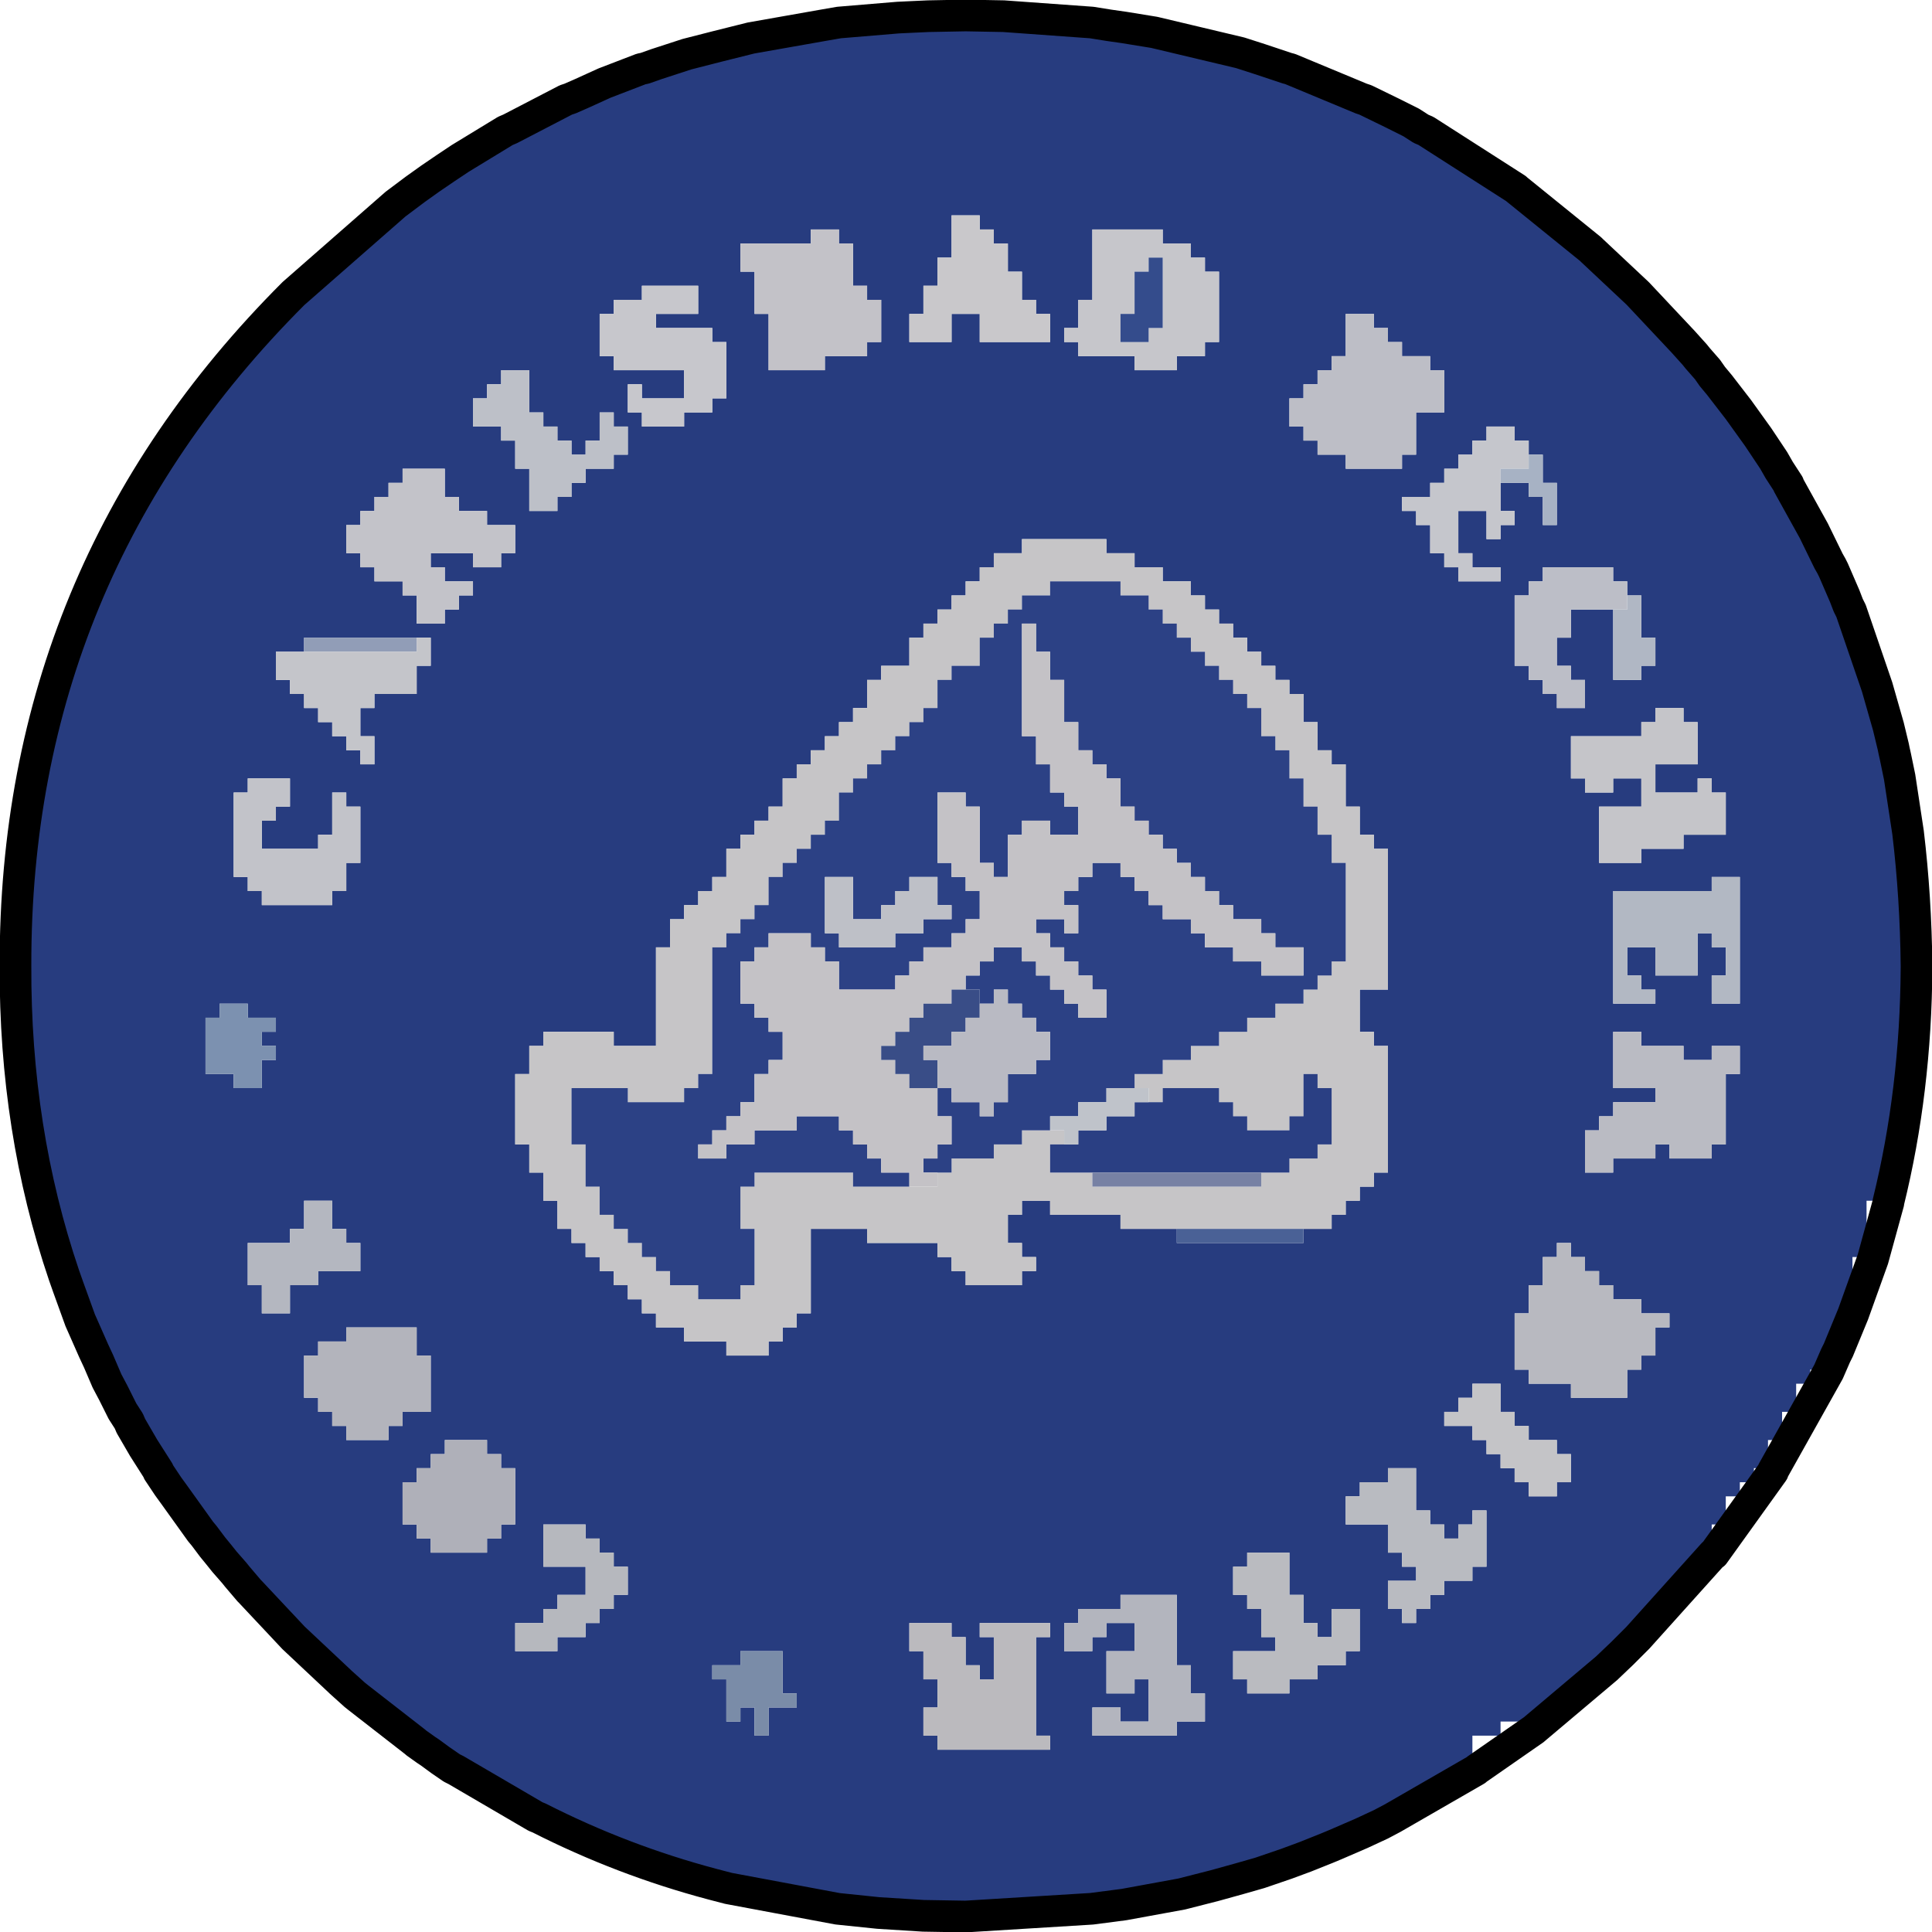
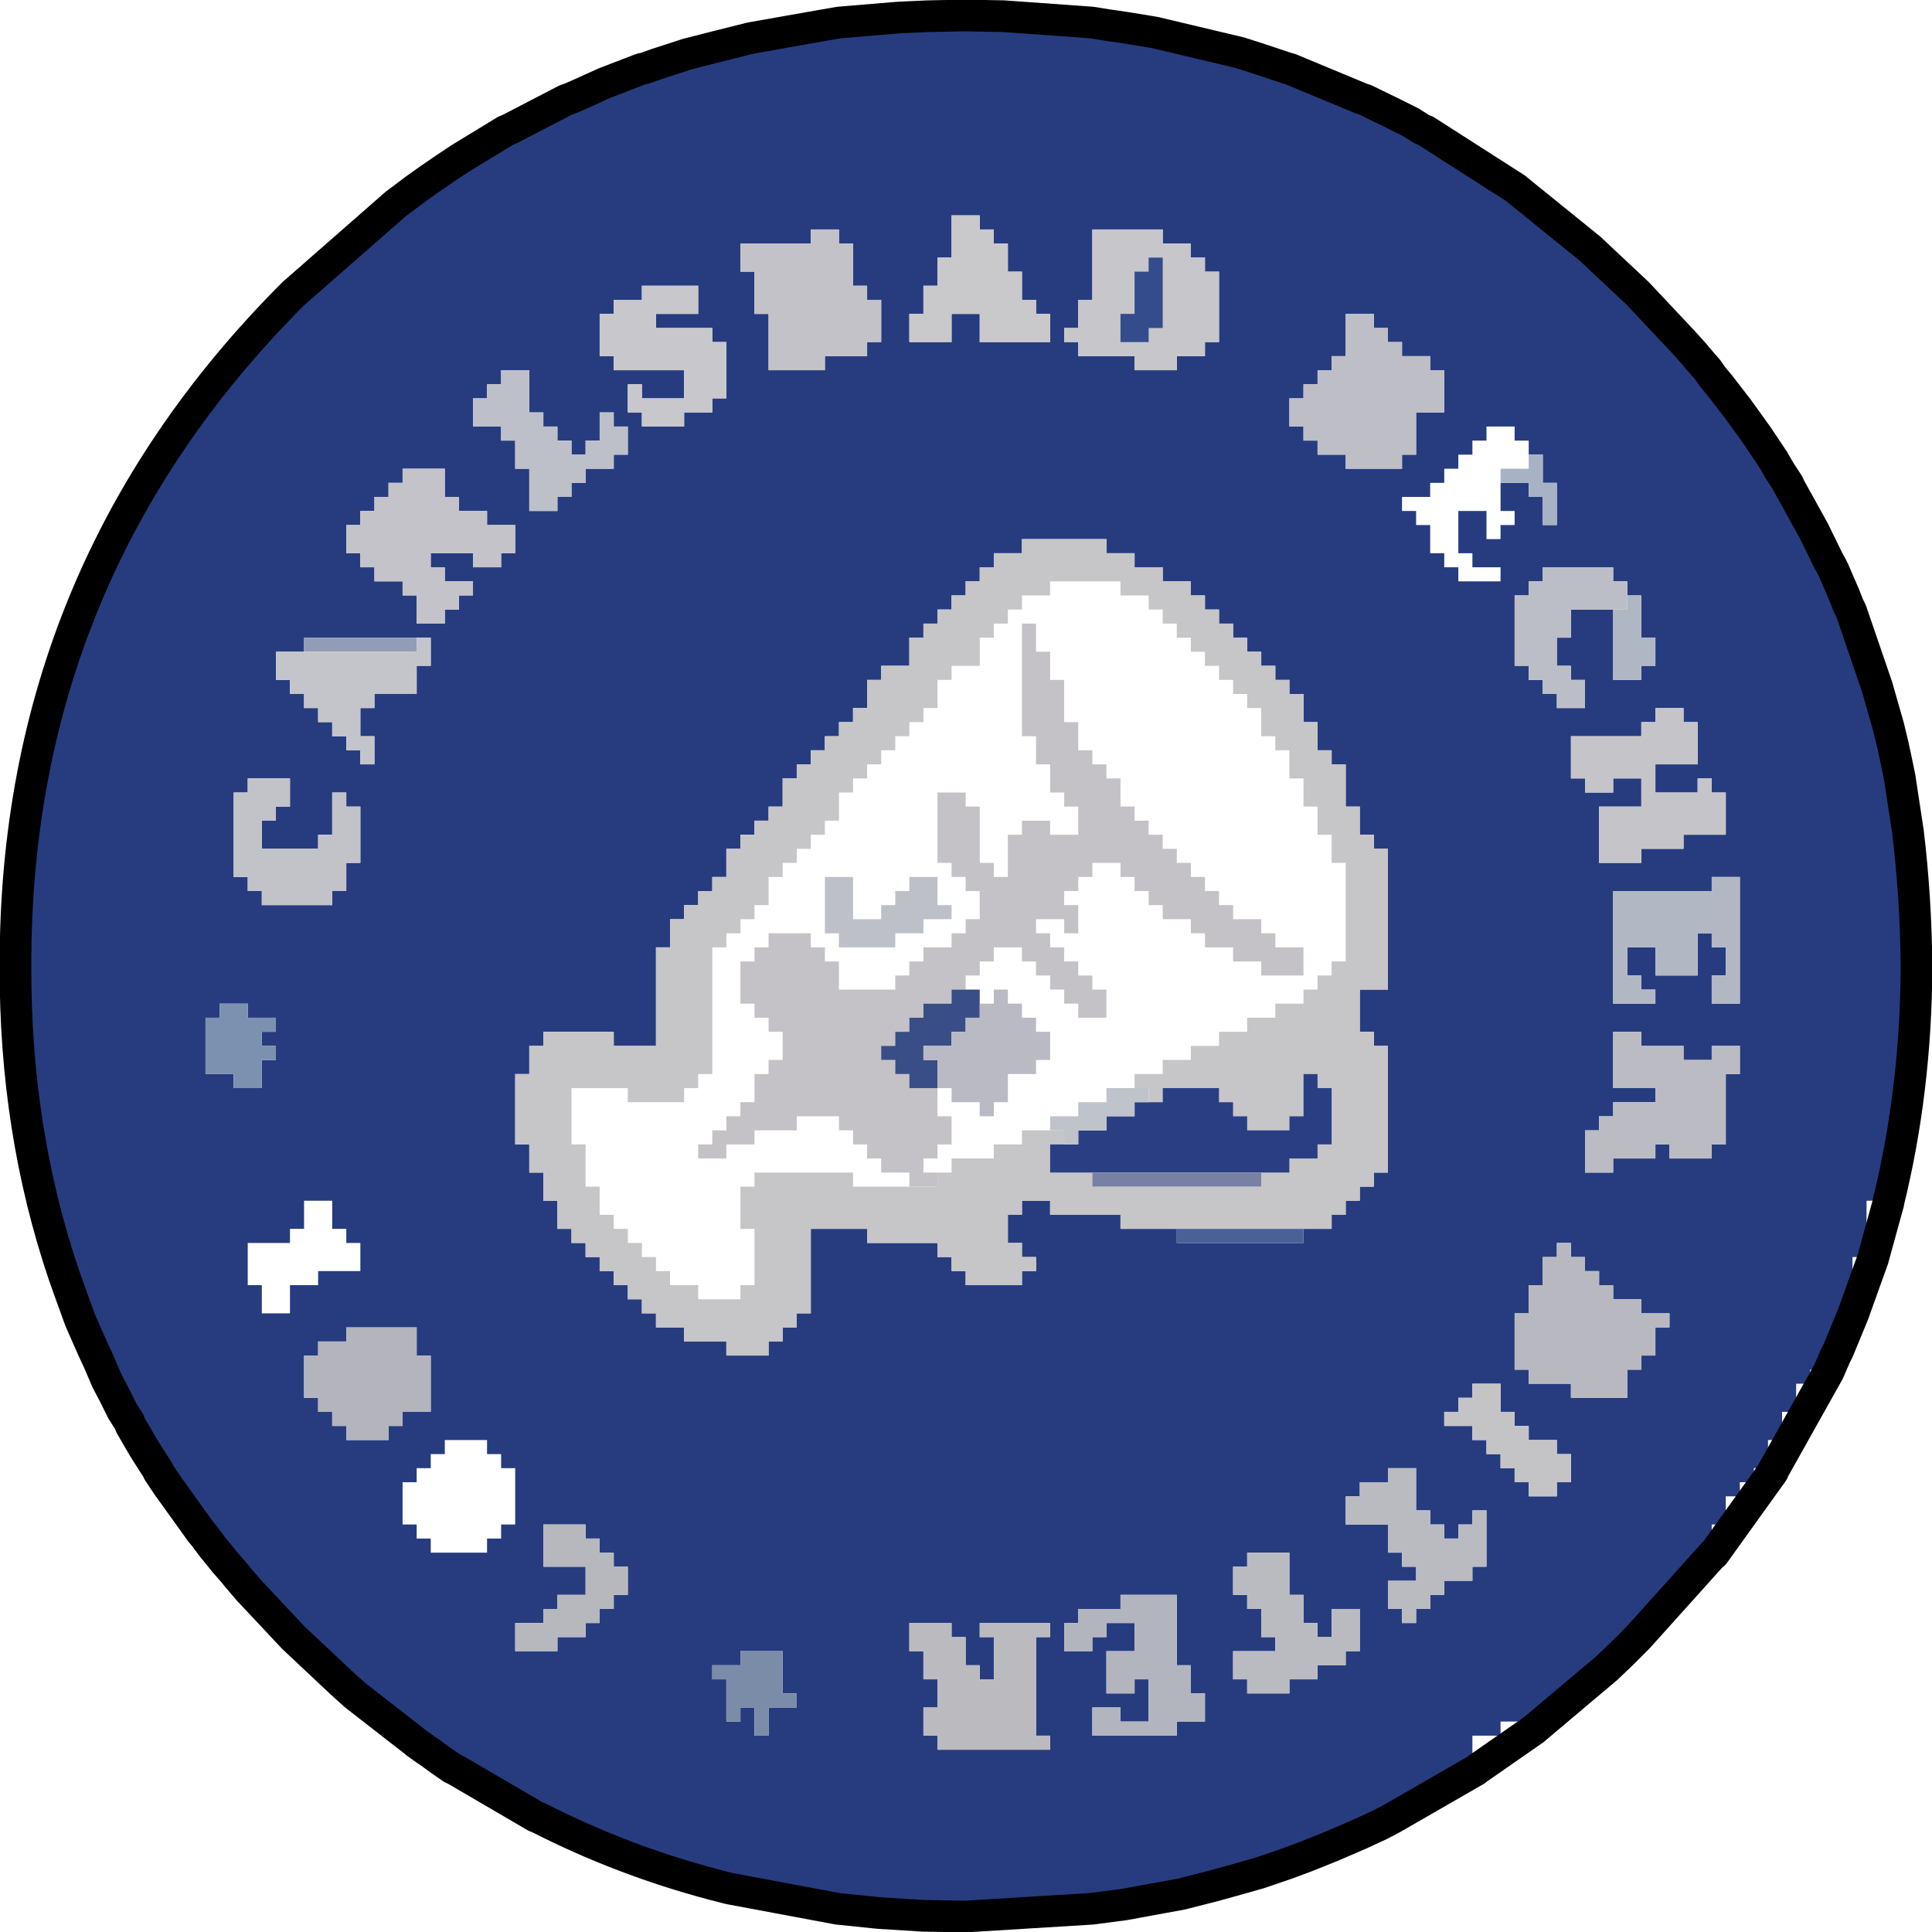
<svg xmlns="http://www.w3.org/2000/svg" height="137.25px" width="137.25px">
  <g transform="matrix(1.0, 0.0, 0.0, 1.0, 68.1, 71.8)">
    <path d="M36.75 53.95 L30.85 57.35 30.0 57.8 28.6 58.45 26.75 59.25 26.15 59.5 24.65 60.1 23.3 60.6 21.4 61.25 20.0 61.65 18.2 62.15 15.85 62.75 11.75 63.5 9.45 63.8 0.5 64.35 -2.5 64.3 -5.7 64.1 -8.6 63.8 -16.35 62.35 -17.5 62.05 Q-23.9 60.35 -29.8 57.35 L-30.05 57.25 -35.7 53.95 -36.0 53.8 -36.8 53.25 -37.55 52.7 -37.85 52.5 -38.55 52.0 -38.6 51.95 -42.65 48.8 -42.9 48.6 -43.9 47.7 -43.95 47.65 -47.25 44.55 -50.3 41.3 -50.4 41.2 -51.25 40.2 -51.45 39.95 -52.15 39.15 -52.55 38.65 -53.0 38.1 -53.6 37.3 -53.85 37.0 -55.75 34.35 -56.15 33.8 -56.85 32.75 -56.85 32.7 -57.9 31.05 -58.8 29.5 -58.95 29.15 -59.4 28.45 -60.05 27.15 -60.5 26.3 -61.1 24.9 -61.45 24.15 -62.2 22.45 -62.4 22.0 -63.25 19.65 -63.55 18.8 Q-67.05 8.5 -67.0 -3.2 -67.05 -31.15 -47.25 -50.95 L-40.0 -57.3 -38.6 -58.35 -37.55 -59.1 -36.45 -59.85 -35.4 -60.55 -32.2 -62.5 -31.85 -62.65 -27.9 -64.7 -27.6 -64.8 -26.8 -65.15 -25.15 -65.9 -22.55 -66.9 -22.3 -66.95 -21.45 -67.25 -19.3 -67.95 -17.15 -68.5 -14.75 -69.1 -9.65 -70.0 -8.5 -70.2 -4.3 -70.55 -3.25 -70.6 -2.15 -70.65 0.5 -70.7 3.2 -70.65 9.45 -70.2 10.7 -70.0 11.75 -69.85 13.9 -69.5 20.0 -68.05 21.4 -67.6 23.35 -66.95 23.55 -66.9 28.6 -64.8 28.9 -64.7 30.85 -63.75 32.15 -63.1 32.85 -62.65 33.2 -62.5 39.6 -58.4 39.65 -58.35 44.9 -54.1 45.0 -54.0 48.25 -50.95 51.35 -47.65 51.4 -47.6 52.3 -46.6 52.5 -46.35 53.2 -45.55 53.55 -45.05 54.05 -44.45 55.4 -42.7 56.8 -40.75 57.9 -39.1 58.3 -38.4 58.95 -37.4 58.95 -37.35 60.75 -34.1 61.8 -31.95 62.0 -31.6 62.15 -31.3 62.95 -29.45 63.2 -28.8 63.4 -28.4 65.25 -23.0 65.45 -22.3 66.05 -20.2 66.4 -18.75 66.45 -18.5 66.55 -18.05 66.85 -16.6 67.45 -12.65 Q68.0 -8.05 68.05 -3.2 L68.05 -3.05 Q68.0 5.7 66.05 13.6 L66.05 13.65 65.5 13.5 64.5 13.5 64.5 17.5 63.5 17.5 63.5 21.5 62.5 21.5 62.5 24.1 62.5 24.5 62.3 24.5 61.5 24.5 61.5 25.5 60.5 25.5 60.5 26.5 59.5 26.5 59.5 28.5 58.5 28.5 58.5 30.5 57.5 30.5 57.5 32.5 56.5 32.5 56.5 33.5 55.5 33.5 55.5 34.5 54.5 34.5 54.5 36.5 53.5 36.5 53.5 38.5 53.6 38.6 48.25 44.55 47.2 45.6 47.15 45.65 46.1 46.65 46.05 46.7 40.95 51.0 40.5 50.5 38.5 50.5 38.5 51.5 36.5 51.5 36.5 53.5 36.75 53.95 M-22.5 -51.5 L-22.5 -50.5 -24.5 -50.5 -24.5 -49.5 -25.5 -49.5 -25.5 -46.5 -24.5 -46.5 -24.5 -45.5 -19.5 -45.5 -19.5 -43.5 -22.5 -43.5 -22.5 -44.5 -23.5 -44.5 -23.5 -42.5 -22.5 -42.5 -22.5 -41.5 -19.5 -41.5 -19.5 -42.5 -17.5 -42.5 -17.5 -43.5 -16.5 -43.5 -16.5 -47.5 -17.5 -47.5 -17.5 -48.5 -21.5 -48.5 -21.5 -49.5 -18.5 -49.5 -18.5 -51.5 -22.5 -51.5 M-10.5 -54.5 L-15.5 -54.5 -15.5 -52.5 -14.5 -52.5 -14.5 -49.5 -13.5 -49.5 -13.5 -45.5 -9.5 -45.5 -9.5 -46.5 -6.5 -46.5 -6.5 -47.5 -5.5 -47.5 -5.5 -50.5 -6.5 -50.5 -6.5 -51.5 -7.5 -51.5 -7.5 -54.5 -8.5 -54.5 -8.5 -55.5 -10.5 -55.5 -10.5 -54.5 M-1.5 -53.5 L-1.5 -51.5 -2.5 -51.5 -2.5 -49.5 -3.5 -49.5 -3.5 -47.5 -0.5 -47.5 -0.5 -49.5 1.5 -49.5 1.5 -47.5 6.5 -47.5 6.5 -49.5 5.5 -49.5 5.5 -50.5 4.5 -50.5 4.5 -52.5 3.5 -52.5 3.5 -54.5 2.5 -54.5 2.5 -55.5 1.5 -55.5 1.5 -56.5 -0.5 -56.5 -0.5 -53.5 -1.5 -53.5 M-43.5 -34.5 L-43.5 -32.5 -42.5 -32.5 -42.5 -31.5 -41.5 -31.5 -41.5 -30.5 -39.5 -30.5 -39.5 -29.5 -38.5 -29.5 -38.5 -27.5 -36.5 -27.5 -36.5 -28.5 -35.5 -28.5 -35.5 -29.5 -34.5 -29.5 -34.5 -30.5 -36.5 -30.5 -36.5 -31.5 -37.5 -31.5 -37.5 -32.5 -34.5 -32.5 -34.5 -31.5 -32.5 -31.5 -32.5 -32.5 -31.5 -32.5 -31.5 -34.5 -33.5 -34.5 -33.5 -35.5 -35.5 -35.5 -35.5 -36.5 -36.5 -36.5 -36.5 -38.5 -39.5 -38.5 -39.5 -37.5 -40.5 -37.5 -40.5 -36.5 -41.5 -36.5 -41.5 -35.5 -42.5 -35.5 -42.5 -34.5 -43.5 -34.5 M-46.5 -25.5 L-48.5 -25.5 -48.5 -23.5 -47.5 -23.5 -47.5 -22.5 -46.5 -22.5 -46.5 -21.5 -45.5 -21.5 -45.5 -20.5 -44.5 -20.5 -44.5 -19.5 -43.5 -19.5 -43.5 -18.5 -42.5 -18.5 -42.5 -17.5 -41.5 -17.5 -41.5 -19.5 -42.5 -19.5 -42.5 -21.5 -41.5 -21.5 -41.5 -22.5 -38.5 -22.5 -38.5 -24.5 -37.5 -24.5 -37.5 -26.5 -38.5 -26.5 -46.5 -26.5 -46.5 -25.5 M-47.5 -16.5 L-50.5 -16.5 -50.5 -15.5 -51.5 -15.5 -51.5 -9.5 -50.5 -9.5 -50.5 -8.5 -49.5 -8.5 -49.5 -7.5 -44.5 -7.5 -44.5 -8.5 -43.5 -8.5 -43.5 -10.5 -42.5 -10.5 -42.5 -14.5 -43.5 -14.5 -43.5 -15.5 -44.5 -15.5 -44.5 -12.5 -45.5 -12.5 -45.5 -11.5 -49.5 -11.5 -49.5 -13.5 -48.5 -13.5 -48.5 -14.5 -47.5 -14.5 -47.5 -16.5 M-50.5 -0.5 L-52.5 -0.5 -52.5 0.5 -53.5 0.5 -53.5 4.5 -51.5 4.5 -51.5 5.5 -49.5 5.5 -49.5 3.5 -48.5 3.5 -48.5 2.5 -49.5 2.5 -49.5 1.5 -48.5 1.5 -48.5 0.5 -50.5 0.5 -50.5 -0.5 M24.5 15.5 L26.5 15.5 26.5 14.5 27.5 14.5 27.5 13.5 28.5 13.5 28.5 12.5 29.5 12.5 29.5 11.5 30.5 11.5 30.5 2.5 29.5 2.5 29.5 1.5 28.5 1.5 28.5 -1.5 30.5 -1.5 30.5 -11.5 29.5 -11.5 29.5 -12.5 28.5 -12.5 28.5 -14.5 27.5 -14.5 27.5 -17.5 26.5 -17.5 26.5 -18.5 25.5 -18.5 25.5 -20.5 24.5 -20.5 24.5 -22.5 23.5 -22.5 23.5 -23.5 22.5 -23.5 22.5 -24.5 21.5 -24.5 21.5 -25.5 20.5 -25.5 20.5 -26.5 19.5 -26.5 19.5 -27.5 18.5 -27.5 18.5 -28.5 17.5 -28.5 17.5 -29.5 16.5 -29.5 16.5 -30.5 14.5 -30.5 14.5 -31.5 12.5 -31.5 12.5 -32.5 10.5 -32.5 10.5 -33.5 4.5 -33.5 4.5 -32.5 2.5 -32.5 2.5 -31.5 1.5 -31.5 1.5 -30.5 0.5 -30.5 0.5 -29.5 -0.5 -29.5 -0.5 -28.5 -1.5 -28.5 -1.5 -27.5 -2.5 -27.5 -2.5 -26.5 -3.5 -26.5 -3.5 -24.5 -5.5 -24.5 -5.5 -23.5 -6.5 -23.5 -6.5 -21.5 -7.5 -21.5 -7.5 -20.5 -8.5 -20.5 -8.5 -19.5 -9.5 -19.5 -9.5 -18.5 -10.5 -18.5 -10.5 -17.5 -11.5 -17.5 -11.5 -16.5 -12.5 -16.5 -12.5 -14.5 -13.5 -14.5 -13.5 -13.5 -14.5 -13.5 -14.5 -12.5 -15.5 -12.5 -15.5 -11.5 -16.5 -11.5 -16.5 -9.5 -17.5 -9.5 -17.5 -8.5 -18.5 -8.5 -18.5 -7.5 -19.5 -7.5 -19.5 -6.5 -20.5 -6.5 -20.5 -4.5 -21.5 -4.5 -21.5 2.5 -24.5 2.5 -24.5 1.5 -29.5 1.5 -29.5 2.5 -30.5 2.5 -30.5 4.5 -31.5 4.5 -31.5 9.5 -30.5 9.5 -30.5 11.5 -29.5 11.5 -29.5 13.5 -28.5 13.5 -28.5 15.5 -27.5 15.5 -27.5 16.5 -26.5 16.5 -26.5 17.5 -25.5 17.5 -25.5 18.5 -24.5 18.5 -24.5 19.5 -23.5 19.5 -23.5 20.5 -22.5 20.5 -22.5 21.5 -21.5 21.5 -21.5 22.5 -19.5 22.5 -19.5 23.5 -16.5 23.5 -16.5 24.5 -13.5 24.5 -13.5 23.5 -12.5 23.5 -12.5 22.5 -11.5 22.5 -11.5 21.5 -10.5 21.5 -10.5 15.5 -6.5 15.5 -6.5 16.5 -1.5 16.5 -1.5 17.5 -0.5 17.5 -0.5 18.5 0.5 18.5 0.5 19.5 4.5 19.5 4.5 18.5 5.5 18.5 5.5 17.5 4.5 17.5 4.5 16.5 3.5 16.5 3.5 14.5 4.5 14.5 4.5 13.5 6.5 13.5 6.5 14.5 11.5 14.5 11.5 15.5 15.5 15.5 15.5 16.5 24.5 16.5 24.5 15.5 M-25.5 -42.5 L-25.5 -40.5 -26.5 -40.5 -26.5 -39.5 -27.5 -39.5 -27.5 -40.5 -28.5 -40.5 -28.5 -41.5 -29.5 -41.5 -29.5 -42.5 -30.5 -42.5 -30.5 -45.5 -32.5 -45.5 -32.5 -44.5 -33.5 -44.5 -33.5 -43.5 -34.5 -43.5 -34.5 -41.5 -32.5 -41.5 -32.5 -40.5 -31.5 -40.5 -31.5 -38.5 -30.5 -38.5 -30.5 -35.5 -28.5 -35.5 -28.5 -36.5 -27.5 -36.5 -27.5 -37.5 -26.5 -37.5 -26.5 -38.5 -24.5 -38.5 -24.5 -39.5 -23.5 -39.5 -23.5 -41.5 -24.5 -41.5 -24.5 -42.5 -25.5 -42.5 M9.5 -55.5 L9.5 -50.5 8.5 -50.5 8.5 -48.5 7.5 -48.5 7.5 -47.5 8.5 -47.5 8.5 -46.5 12.5 -46.5 12.5 -45.5 15.5 -45.5 15.5 -46.5 17.5 -46.5 17.5 -47.5 18.5 -47.5 18.5 -52.5 17.5 -52.5 17.5 -53.5 16.5 -53.5 16.5 -54.5 14.5 -54.5 14.5 -55.5 9.5 -55.5 M33.5 -45.5 L33.5 -46.5 31.5 -46.5 31.5 -47.5 30.5 -47.5 30.5 -48.5 29.5 -48.5 29.5 -49.5 27.5 -49.5 27.5 -46.5 26.5 -46.5 26.5 -45.5 25.5 -45.5 25.5 -44.5 24.5 -44.5 24.5 -43.5 23.5 -43.5 23.5 -41.5 24.5 -41.5 24.5 -40.5 25.5 -40.5 25.5 -39.5 27.5 -39.5 27.5 -38.5 31.5 -38.5 31.5 -39.5 32.5 -39.5 32.5 -42.5 34.5 -42.5 34.5 -45.5 33.5 -45.5 M40.5 -39.5 L40.5 -40.5 39.5 -40.5 39.5 -41.5 37.5 -41.5 37.5 -40.5 36.5 -40.5 36.5 -39.5 35.5 -39.5 35.5 -38.5 34.5 -38.5 34.5 -37.5 33.5 -37.5 33.5 -36.5 31.5 -36.5 31.5 -35.5 32.5 -35.5 32.5 -34.5 33.5 -34.5 33.5 -32.5 34.5 -32.5 34.5 -31.5 35.5 -31.5 35.5 -30.5 38.5 -30.5 38.5 -31.5 36.5 -31.5 36.5 -32.5 35.5 -32.5 35.5 -35.5 37.5 -35.5 37.5 -33.5 38.5 -33.5 38.5 -34.5 39.5 -34.5 39.5 -35.5 38.5 -35.5 38.5 -37.5 40.5 -37.5 40.5 -36.5 41.5 -36.5 41.5 -34.5 42.5 -34.5 42.5 -37.5 41.5 -37.5 41.5 -39.5 40.5 -39.5 M47.5 -29.5 L47.5 -30.5 46.5 -30.5 46.5 -31.5 41.5 -31.5 41.5 -30.5 40.5 -30.5 40.5 -29.5 39.5 -29.5 39.5 -24.5 40.5 -24.5 40.5 -23.5 41.5 -23.5 41.5 -22.5 42.5 -22.5 42.5 -21.5 44.5 -21.5 44.5 -23.5 43.5 -23.5 43.5 -24.5 42.5 -24.5 42.5 -26.5 43.5 -26.5 43.5 -28.5 46.5 -28.5 46.5 -23.5 48.5 -23.5 48.5 -24.5 49.5 -24.5 49.5 -26.5 48.5 -26.5 48.5 -29.5 47.5 -29.5 M52.5 -20.5 L51.5 -20.5 51.5 -21.5 49.5 -21.5 49.5 -20.5 48.5 -20.5 48.5 -19.5 43.5 -19.5 43.5 -16.5 44.5 -16.5 44.5 -15.5 46.5 -15.5 46.5 -16.5 48.5 -16.5 48.5 -14.5 45.5 -14.5 45.5 -10.5 48.5 -10.5 48.5 -11.5 51.5 -11.5 51.5 -12.5 54.5 -12.5 54.5 -15.5 53.5 -15.5 53.5 -16.5 52.5 -16.5 52.5 -15.5 49.5 -15.5 49.5 -17.5 52.5 -17.5 52.5 -20.5 M49.5 -4.5 L49.5 -2.5 52.5 -2.5 52.5 -5.5 53.5 -5.5 53.5 -4.5 54.5 -4.5 54.5 -2.5 53.5 -2.5 53.5 -0.5 55.5 -0.5 55.5 -9.5 53.5 -9.5 53.5 -8.5 46.5 -8.5 46.5 -0.5 49.5 -0.5 49.5 -1.5 48.5 -1.5 48.5 -2.5 47.5 -2.5 47.5 -4.5 49.5 -4.5 M62.3 24.5 L62.5 24.1 62.3 24.5 M51.5 3.5 L51.5 2.5 48.5 2.5 48.5 1.5 46.5 1.5 46.5 5.5 49.5 5.5 49.5 6.5 46.5 6.5 46.5 7.5 45.5 7.5 45.5 8.5 44.5 8.5 44.5 11.5 46.5 11.5 46.5 10.5 49.5 10.5 49.5 9.5 50.5 9.5 50.5 10.5 53.5 10.5 53.5 9.5 54.5 9.5 54.5 4.5 55.5 4.5 55.5 2.5 53.5 2.5 53.5 3.5 51.5 3.5 M44.5 18.5 L44.5 17.5 43.5 17.5 43.5 16.5 42.5 16.5 42.5 17.5 41.5 17.5 41.5 19.5 40.5 19.5 40.5 21.5 39.5 21.5 39.5 25.5 40.5 25.5 40.5 26.5 43.5 26.5 43.5 27.5 47.5 27.5 47.5 25.5 48.5 25.5 48.5 24.5 49.5 24.5 49.5 22.5 50.5 22.5 50.5 21.5 48.5 21.5 48.5 20.5 46.5 20.5 46.5 19.5 45.5 19.5 45.5 18.5 44.5 18.5 M40.5 30.5 L40.5 29.5 39.5 29.5 39.5 28.5 38.5 28.5 38.5 26.5 36.5 26.5 36.5 27.5 35.5 27.5 35.5 28.5 34.5 28.5 34.5 29.5 36.5 29.5 36.5 30.5 37.5 30.5 37.5 31.5 38.5 31.5 38.5 32.5 39.5 32.5 39.5 33.5 40.5 33.5 40.5 34.5 42.5 34.5 42.5 33.5 43.5 33.5 43.5 31.5 42.5 31.5 42.5 30.5 40.5 30.5 M1.5 43.5 L1.5 44.5 2.5 44.5 2.5 47.5 1.5 47.5 1.5 46.5 0.5 46.5 0.5 44.5 -0.5 44.5 -0.5 43.5 -3.5 43.5 -3.5 45.5 -2.5 45.5 -2.5 47.5 -1.5 47.5 -1.5 49.5 -2.5 49.5 -2.5 51.5 -1.5 51.5 -1.5 52.5 6.5 52.5 6.5 51.5 5.5 51.5 5.5 44.5 6.5 44.5 6.5 43.5 1.5 43.5 M7.5 45.5 L9.5 45.5 9.5 44.5 10.5 44.5 10.5 43.5 12.5 43.5 12.5 45.5 10.5 45.5 10.5 48.5 12.5 48.5 12.5 47.5 13.5 47.5 13.5 50.5 11.5 50.5 11.5 49.5 9.5 49.5 9.5 51.5 15.5 51.5 15.5 50.5 17.5 50.5 17.5 48.5 16.5 48.5 16.5 46.5 15.5 46.5 15.5 41.5 11.5 41.5 11.5 42.5 8.5 42.5 8.5 43.5 7.5 43.5 7.5 45.5 M19.5 39.5 L19.5 41.5 20.5 41.5 20.5 42.5 21.5 42.5 21.5 44.5 22.5 44.5 22.5 45.5 19.5 45.5 19.5 47.5 20.5 47.5 20.5 48.5 23.5 48.5 23.5 47.5 25.5 47.5 25.5 46.5 27.5 46.5 27.5 45.5 28.5 45.5 28.5 42.5 26.5 42.5 26.5 44.5 25.5 44.5 25.5 43.5 24.5 43.5 24.5 41.5 23.5 41.5 23.5 38.5 20.5 38.5 20.5 39.5 19.5 39.5 M33.5 36.5 L33.5 35.5 32.5 35.5 32.5 32.5 30.5 32.5 30.5 33.5 28.5 33.5 28.5 34.5 27.5 34.5 27.5 36.5 30.5 36.5 30.5 38.5 31.5 38.5 31.5 39.5 32.5 39.5 32.5 40.5 30.5 40.5 30.5 42.5 31.5 42.5 31.5 43.5 32.5 43.5 32.5 42.5 33.5 42.5 33.5 41.5 34.5 41.5 34.5 40.5 36.5 40.5 36.5 39.5 37.5 39.5 37.5 35.5 36.5 35.5 36.5 36.5 35.5 36.5 35.5 37.5 34.5 37.5 34.5 36.5 33.5 36.5 M-38.5 24.5 L-38.5 22.5 -43.5 22.5 -43.5 23.5 -45.5 23.5 -45.5 24.5 -46.5 24.5 -46.5 27.5 -45.5 27.5 -45.5 28.5 -44.5 28.5 -44.5 29.5 -43.5 29.5 -43.5 30.5 -40.5 30.5 -40.5 29.5 -39.5 29.5 -39.5 28.5 -37.5 28.5 -37.5 24.5 -38.5 24.5 M-26.5 36.5 L-29.5 36.5 -29.5 39.5 -26.5 39.5 -26.5 41.5 -28.5 41.5 -28.5 42.5 -29.5 42.5 -29.5 43.5 -31.5 43.5 -31.5 45.5 -28.5 45.5 -28.5 44.5 -26.5 44.5 -26.5 43.5 -25.5 43.5 -25.5 42.5 -24.5 42.5 -24.5 41.5 -23.5 41.5 -23.5 39.5 -24.5 39.5 -24.5 38.5 -25.5 38.5 -25.5 37.5 -26.5 37.5 -26.5 36.5 M-36.5 31.5 L-37.5 31.5 -37.5 32.5 -38.5 32.5 -38.5 33.5 -39.5 33.5 -39.5 36.5 -38.5 36.5 -38.5 37.5 -37.5 37.5 -37.5 38.5 -33.5 38.5 -33.5 37.5 -32.5 37.5 -32.5 36.5 -31.5 36.5 -31.5 32.5 -32.5 32.5 -32.5 31.5 -33.5 31.5 -33.5 30.5 -36.5 30.5 -36.5 31.5 M-15.5 46.5 L-17.5 46.5 -17.5 47.5 -16.5 47.5 -16.5 50.5 -15.5 50.5 -15.5 49.5 -14.5 49.5 -14.5 51.5 -13.5 51.5 -13.5 49.5 -11.5 49.5 -11.5 48.5 -12.5 48.5 -12.5 45.5 -15.5 45.5 -15.5 46.5 M-45.5 18.5 L-42.5 18.5 -42.5 16.5 -43.5 16.5 -43.5 15.5 -44.5 15.5 -44.5 13.5 -46.5 13.5 -46.5 15.5 -47.5 15.5 -47.5 16.5 -50.5 16.5 -50.5 19.5 -49.5 19.5 -49.5 21.5 -47.5 21.5 -47.5 19.5 -45.5 19.5 -45.5 18.5" fill="#273c7f" fill-rule="evenodd" stroke="none" />
    <path d="M-22.5 -51.5 L-18.5 -51.5 -18.5 -49.5 -21.5 -49.5 -21.5 -48.5 -17.5 -48.5 -17.5 -47.5 -16.5 -47.5 -16.5 -43.5 -17.5 -43.5 -17.5 -42.5 -19.5 -42.5 -19.5 -41.5 -22.5 -41.5 -22.5 -42.5 -23.5 -42.5 -23.5 -44.5 -22.5 -44.5 -22.5 -43.5 -19.5 -43.5 -19.5 -45.5 -24.5 -45.5 -24.5 -46.5 -25.5 -46.5 -25.5 -49.5 -24.5 -49.5 -24.5 -50.5 -22.5 -50.5 -22.5 -51.5" fill="#c7c7cc" fill-rule="evenodd" stroke="none" />
    <path d="M-10.5 -54.5 L-10.5 -55.5 -8.5 -55.5 -8.5 -54.5 -7.5 -54.5 -7.5 -51.5 -6.5 -51.5 -6.5 -50.5 -5.5 -50.5 -5.5 -47.5 -6.5 -47.5 -6.5 -46.5 -9.5 -46.5 -9.5 -45.5 -13.5 -45.5 -13.5 -49.5 -14.5 -49.5 -14.5 -52.5 -15.5 -52.5 -15.5 -54.5 -10.5 -54.5" fill="#c3c2c8" fill-rule="evenodd" stroke="none" />
    <path d="M-1.5 -53.5 L-0.5 -53.5 -0.5 -56.5 1.5 -56.5 1.5 -55.5 2.5 -55.5 2.5 -54.5 3.5 -54.5 3.5 -52.5 4.5 -52.5 4.5 -50.5 5.5 -50.5 5.5 -49.5 6.5 -49.5 6.5 -47.5 1.5 -47.5 1.5 -49.5 -0.5 -49.5 -0.5 -47.5 -3.5 -47.5 -3.5 -49.5 -2.5 -49.5 -2.5 -51.5 -1.5 -51.5 -1.5 -53.5" fill="#c9c8cb" fill-rule="evenodd" stroke="none" />
    <path d="M-43.5 -34.5 L-42.5 -34.5 -42.5 -35.5 -41.5 -35.5 -41.5 -36.5 -40.5 -36.5 -40.5 -37.5 -39.5 -37.5 -39.5 -38.5 -36.5 -38.5 -36.5 -36.5 -35.5 -36.5 -35.5 -35.5 -33.5 -35.5 -33.5 -34.5 -31.5 -34.5 -31.5 -32.5 -32.5 -32.5 -32.5 -31.5 -34.5 -31.5 -34.5 -32.5 -37.5 -32.5 -37.5 -31.5 -36.5 -31.5 -36.5 -30.5 -34.5 -30.5 -34.5 -29.5 -35.5 -29.5 -35.5 -28.5 -36.5 -28.5 -36.5 -27.5 -38.5 -27.5 -38.5 -29.5 -39.5 -29.5 -39.5 -30.5 -41.5 -30.5 -41.5 -31.5 -42.5 -31.5 -42.5 -32.5 -43.5 -32.5 -43.5 -34.5" fill="#c3c3c9" fill-rule="evenodd" stroke="none" />
    <path d="M-38.5 -26.5 L-38.5 -25.5 -46.5 -25.5 -46.5 -26.5 -38.5 -26.5" fill="#919db7" fill-rule="evenodd" stroke="none" />
    <path d="M-38.5 -26.5 L-37.5 -26.5 -37.5 -24.5 -38.5 -24.5 -38.5 -22.5 -41.5 -22.5 -41.5 -21.5 -42.5 -21.5 -42.5 -19.5 -41.5 -19.5 -41.5 -17.5 -42.5 -17.5 -42.5 -18.5 -43.5 -18.5 -43.5 -19.5 -44.5 -19.5 -44.5 -20.5 -45.5 -20.5 -45.5 -21.5 -46.5 -21.5 -46.5 -22.5 -47.5 -22.5 -47.5 -23.5 -48.5 -23.5 -48.5 -25.5 -46.5 -25.5 -38.5 -25.5 -38.5 -26.5" fill="#c4c5ca" fill-rule="evenodd" stroke="none" />
    <path d="M-47.5 -16.5 L-47.5 -14.5 -48.5 -14.5 -48.5 -13.5 -49.5 -13.5 -49.5 -11.5 -45.5 -11.5 -45.5 -12.5 -44.5 -12.5 -44.5 -15.5 -43.5 -15.5 -43.5 -14.5 -42.5 -14.5 -42.5 -10.5 -43.5 -10.5 -43.5 -8.5 -44.5 -8.5 -44.5 -7.5 -49.5 -7.5 -49.5 -8.5 -50.5 -8.5 -50.5 -9.5 -51.5 -9.5 -51.5 -15.5 -50.5 -15.5 -50.5 -16.5 -47.5 -16.5" fill="#c2c3c9" fill-rule="evenodd" stroke="none" />
    <path d="M-50.5 -0.5 L-50.5 0.5 -48.5 0.5 -48.5 1.5 -49.5 1.5 -49.5 2.5 -48.5 2.5 -48.5 3.5 -49.5 3.5 -49.5 5.5 -51.5 5.5 -51.5 4.5 -53.5 4.5 -53.5 0.5 -52.5 0.5 -52.5 -0.5 -50.5 -0.5" fill="#7c91b0" fill-rule="evenodd" stroke="none" />
    <path d="M15.5 15.5 L11.5 15.5 11.5 14.5 6.5 14.5 6.5 13.5 4.5 13.5 4.5 14.5 3.5 14.5 3.5 16.5 4.5 16.5 4.5 17.5 5.5 17.5 5.5 18.5 4.5 18.5 4.5 19.5 0.5 19.5 0.5 18.5 -0.5 18.5 -0.5 17.5 -1.5 17.5 -1.5 16.5 -6.5 16.5 -6.5 15.5 -10.5 15.5 -10.5 21.5 -11.5 21.5 -11.5 22.5 -12.5 22.5 -12.5 23.5 -13.5 23.5 -13.5 24.5 -16.5 24.5 -16.5 23.5 -19.5 23.5 -19.5 22.5 -21.5 22.5 -21.5 21.5 -22.5 21.5 -22.5 20.5 -23.5 20.5 -23.5 19.5 -24.5 19.5 -24.5 18.5 -25.5 18.5 -25.5 17.5 -26.5 17.5 -26.5 16.5 -27.5 16.5 -27.5 15.5 -28.5 15.5 -28.5 13.5 -29.5 13.5 -29.5 11.5 -30.5 11.5 -30.5 9.5 -31.5 9.5 -31.5 4.5 -30.5 4.5 -30.5 2.5 -29.5 2.5 -29.5 1.5 -24.5 1.5 -24.5 2.5 -21.5 2.5 -21.5 -4.5 -20.5 -4.5 -20.5 -6.5 -19.5 -6.5 -19.5 -7.5 -18.5 -7.5 -18.5 -8.5 -17.5 -8.5 -17.5 -9.5 -16.5 -9.5 -16.5 -11.5 -15.5 -11.5 -15.5 -12.5 -14.5 -12.5 -14.5 -13.5 -13.5 -13.5 -13.5 -14.5 -12.5 -14.5 -12.5 -16.5 -11.5 -16.5 -11.5 -17.5 -10.5 -17.5 -10.5 -18.5 -9.5 -18.5 -9.5 -19.5 -8.5 -19.5 -8.5 -20.5 -7.5 -20.5 -7.5 -21.5 -6.5 -21.5 -6.5 -23.5 -5.5 -23.5 -5.5 -24.5 -3.5 -24.5 -3.5 -26.5 -2.5 -26.5 -2.5 -27.5 -1.5 -27.5 -1.5 -28.5 -0.5 -28.5 -0.5 -29.5 0.5 -29.5 0.5 -30.5 1.5 -30.5 1.5 -31.5 2.5 -31.5 2.5 -32.5 4.5 -32.5 4.5 -33.5 10.5 -33.5 10.5 -32.5 12.5 -32.5 12.5 -31.5 14.5 -31.5 14.5 -30.5 16.5 -30.5 16.5 -29.5 17.5 -29.5 17.5 -28.5 18.5 -28.5 18.5 -27.5 19.5 -27.5 19.5 -26.5 20.5 -26.5 20.5 -25.5 21.5 -25.5 21.5 -24.5 22.5 -24.5 22.5 -23.5 23.5 -23.5 23.5 -22.5 24.5 -22.5 24.5 -20.5 25.5 -20.5 25.5 -18.5 26.5 -18.5 26.5 -17.5 27.5 -17.5 27.5 -14.5 28.5 -14.5 28.5 -12.5 29.5 -12.5 29.5 -11.5 30.5 -11.5 30.5 -1.5 28.5 -1.5 28.5 1.5 29.5 1.5 29.5 2.5 30.5 2.5 30.5 11.5 29.5 11.5 29.5 12.5 28.5 12.5 28.5 13.5 27.5 13.5 27.5 14.5 26.5 14.5 26.5 15.5 24.5 15.5 15.5 15.5 M12.5 5.5 L12.5 4.5 14.5 4.5 14.5 3.5 16.5 3.5 16.5 2.5 18.5 2.5 18.5 1.5 20.5 1.5 20.5 0.5 22.5 0.5 22.5 -0.5 24.5 -0.5 24.5 -1.5 25.5 -1.5 25.5 -2.5 26.5 -2.5 26.5 -3.5 27.5 -3.5 27.5 -10.5 26.5 -10.5 26.5 -12.5 25.5 -12.5 25.5 -14.5 24.5 -14.5 24.5 -16.5 23.5 -16.5 23.5 -18.5 22.5 -18.5 22.5 -19.5 21.5 -19.5 21.5 -21.5 20.5 -21.5 20.5 -22.5 19.5 -22.5 19.5 -23.5 18.5 -23.5 18.5 -24.5 17.5 -24.5 17.5 -25.5 16.5 -25.5 16.5 -26.5 15.5 -26.5 15.5 -27.5 14.5 -27.5 14.5 -28.5 13.5 -28.5 13.5 -29.5 11.5 -29.5 11.5 -30.5 6.5 -30.5 6.5 -29.5 4.5 -29.5 4.5 -28.5 3.5 -28.5 3.5 -27.5 2.5 -27.5 2.5 -26.5 1.5 -26.5 1.5 -24.5 -0.5 -24.5 -0.5 -23.5 -1.5 -23.5 -1.5 -21.5 -2.5 -21.5 -2.5 -20.5 -3.5 -20.5 -3.5 -19.5 -4.5 -19.5 -4.5 -18.5 -5.5 -18.5 -5.5 -17.5 -6.5 -17.5 -6.5 -16.5 -7.5 -16.5 -7.5 -15.5 -8.5 -15.5 -8.5 -13.5 -9.5 -13.5 -9.5 -12.5 -10.5 -12.5 -10.5 -11.5 -11.5 -11.5 -11.5 -10.5 -12.5 -10.5 -12.5 -9.5 -13.5 -9.5 -13.5 -7.5 -14.5 -7.5 -14.5 -6.5 -15.5 -6.5 -15.5 -5.5 -16.5 -5.5 -16.5 -4.5 -17.5 -4.5 -17.5 4.5 -18.5 4.5 -18.5 5.5 -19.5 5.5 -19.5 6.5 -23.5 6.5 -23.5 5.5 -27.5 5.5 -27.5 9.5 -26.5 9.5 -26.5 12.5 -25.5 12.5 -25.5 14.5 -24.5 14.5 -24.5 15.5 -23.5 15.5 -23.5 16.5 -22.5 16.5 -22.5 17.5 -21.5 17.5 -21.5 18.5 -20.5 18.5 -20.5 19.5 -18.5 19.5 -18.5 20.5 -15.5 20.5 -15.5 19.5 -14.5 19.5 -14.5 15.5 -15.5 15.5 -15.5 12.5 -14.5 12.5 -14.5 11.5 -7.5 11.5 -7.5 12.5 -3.5 12.5 -1.5 12.5 -1.5 11.5 -0.5 11.5 -0.5 10.5 2.5 10.5 2.5 9.5 4.5 9.5 4.5 8.5 6.5 8.5 7.5 8.5 7.5 9.5 6.5 9.5 6.5 11.5 9.5 11.5 9.5 12.5 21.5 12.5 21.5 11.5 23.5 11.5 23.5 10.5 25.5 10.5 25.5 9.5 26.5 9.5 26.5 5.5 25.5 5.5 25.5 4.5 24.5 4.5 24.5 7.5 23.5 7.5 23.5 8.5 20.5 8.5 20.5 7.5 19.5 7.5 19.5 6.5 18.5 6.5 18.5 5.5 14.5 5.5 14.5 6.5 13.5 6.5 13.5 5.5 12.5 5.5" fill="#c6c5c7" fill-rule="evenodd" stroke="none" />
    <path d="M-25.5 -42.5 L-24.5 -42.5 -24.5 -41.5 -23.5 -41.5 -23.5 -39.5 -24.5 -39.5 -24.5 -38.5 -26.5 -38.5 -26.5 -37.5 -27.5 -37.5 -27.5 -36.5 -28.5 -36.5 -28.5 -35.5 -30.5 -35.5 -30.5 -38.5 -31.5 -38.5 -31.5 -40.5 -32.5 -40.5 -32.5 -41.5 -34.5 -41.5 -34.5 -43.5 -33.5 -43.5 -33.5 -44.5 -32.5 -44.5 -32.5 -45.5 -30.5 -45.5 -30.5 -42.5 -29.5 -42.5 -29.5 -41.5 -28.5 -41.5 -28.5 -40.5 -27.5 -40.5 -27.5 -39.5 -26.5 -39.5 -26.5 -40.5 -25.5 -40.5 -25.5 -42.5" fill="#bdc0c8" fill-rule="evenodd" stroke="none" />
-     <path d="M-3.5 12.5 L-7.5 12.5 -7.5 11.5 -14.5 11.5 -14.5 12.5 -15.5 12.5 -15.5 15.5 -14.5 15.5 -14.5 19.5 -15.5 19.5 -15.5 20.5 -18.5 20.5 -18.5 19.5 -20.5 19.5 -20.5 18.5 -21.5 18.5 -21.5 17.5 -22.5 17.5 -22.5 16.5 -23.5 16.5 -23.5 15.5 -24.5 15.5 -24.5 14.5 -25.5 14.5 -25.5 12.5 -26.5 12.5 -26.5 9.5 -27.5 9.5 -27.5 5.5 -23.5 5.5 -23.5 6.5 -19.5 6.5 -19.5 5.5 -18.5 5.5 -18.5 4.5 -17.5 4.5 -17.5 -4.5 -16.5 -4.5 -16.5 -5.5 -15.5 -5.5 -15.5 -6.5 -14.5 -6.5 -14.5 -7.5 -13.5 -7.5 -13.5 -9.5 -12.5 -9.5 -12.5 -10.5 -11.5 -10.5 -11.5 -11.5 -10.5 -11.5 -10.5 -12.5 -9.5 -12.5 -9.5 -13.5 -8.5 -13.5 -8.5 -15.5 -7.5 -15.5 -7.5 -16.5 -6.5 -16.5 -6.5 -17.5 -5.5 -17.5 -5.5 -18.5 -4.5 -18.5 -4.5 -19.5 -3.5 -19.5 -3.5 -20.5 -2.5 -20.5 -2.5 -21.5 -1.5 -21.5 -1.5 -23.5 -0.5 -23.5 -0.5 -24.5 1.5 -24.5 1.5 -26.5 2.5 -26.5 2.5 -27.5 3.5 -27.5 3.5 -28.5 4.5 -28.5 4.5 -29.5 6.5 -29.5 6.5 -30.5 11.5 -30.5 11.5 -29.5 13.5 -29.5 13.5 -28.5 14.5 -28.5 14.5 -27.5 15.5 -27.5 15.5 -26.5 16.5 -26.5 16.5 -25.5 17.5 -25.5 17.5 -24.5 18.5 -24.5 18.5 -23.5 19.5 -23.5 19.5 -22.5 20.5 -22.5 20.5 -21.5 21.5 -21.5 21.5 -19.5 22.5 -19.5 22.5 -18.5 23.5 -18.5 23.5 -16.5 24.5 -16.5 24.5 -14.5 25.5 -14.5 25.5 -12.5 26.5 -12.5 26.5 -10.5 27.5 -10.5 27.5 -3.5 26.5 -3.5 26.5 -2.5 25.5 -2.5 25.5 -1.5 24.5 -1.5 24.5 -0.5 22.5 -0.5 22.5 0.5 20.5 0.5 20.5 1.5 18.5 1.5 18.5 2.5 16.5 2.5 16.5 3.5 14.5 3.5 14.5 4.5 12.5 4.5 12.5 5.5 10.5 5.5 10.5 6.5 8.5 6.5 8.5 7.5 6.5 7.5 6.5 8.5 4.5 8.5 4.5 9.5 2.5 9.5 2.5 10.5 -0.5 10.5 -0.5 11.5 -1.5 11.5 -2.5 11.5 -2.5 10.5 -1.5 10.5 -1.5 9.5 -0.5 9.5 -0.5 7.5 -1.5 7.5 -1.5 5.5 -0.5 5.5 -0.5 6.5 1.5 6.5 1.5 7.5 2.5 7.5 2.5 6.5 3.5 6.5 3.5 4.5 5.5 4.5 5.5 3.5 6.5 3.5 6.5 1.5 5.5 1.5 5.5 0.5 4.5 0.5 4.5 -0.5 3.5 -0.5 3.5 -1.5 2.5 -1.5 2.5 -0.5 1.5 -0.5 1.5 -1.5 0.5 -1.5 0.5 -2.5 1.5 -2.5 1.5 -3.5 2.5 -3.5 2.5 -4.5 4.5 -4.5 4.5 -3.5 5.5 -3.5 5.5 -2.5 6.5 -2.5 6.5 -1.5 7.5 -1.5 7.5 -0.5 8.5 -0.5 8.5 0.5 10.5 0.5 10.5 -1.5 9.5 -1.5 9.5 -2.5 8.5 -2.5 8.5 -3.5 7.5 -3.5 7.5 -4.5 6.5 -4.5 6.5 -5.5 5.5 -5.5 5.5 -6.5 7.5 -6.5 7.5 -5.5 8.5 -5.5 8.5 -7.5 7.5 -7.5 7.5 -8.5 8.5 -8.5 8.5 -9.5 9.5 -9.5 9.5 -10.5 11.5 -10.5 11.5 -9.5 12.5 -9.5 12.5 -8.5 13.5 -8.5 13.5 -7.5 14.5 -7.5 14.5 -6.5 16.5 -6.5 16.5 -5.5 17.5 -5.5 17.5 -4.5 19.5 -4.5 19.5 -3.5 21.5 -3.5 21.5 -2.5 24.5 -2.5 24.5 -4.5 22.5 -4.5 22.5 -5.5 21.5 -5.5 21.5 -6.5 19.5 -6.5 19.5 -7.5 18.5 -7.5 18.5 -8.5 17.5 -8.5 17.5 -9.5 16.5 -9.5 16.5 -10.5 15.5 -10.5 15.5 -11.5 14.5 -11.5 14.5 -12.5 13.5 -12.5 13.5 -13.5 12.5 -13.5 12.5 -14.5 11.5 -14.5 11.5 -16.5 10.5 -16.5 10.5 -17.5 9.5 -17.5 9.5 -18.5 8.5 -18.5 8.5 -20.5 7.5 -20.5 7.5 -23.5 6.5 -23.5 6.5 -25.5 5.5 -25.5 5.5 -27.5 4.5 -27.5 4.5 -19.5 5.5 -19.5 5.5 -17.5 6.5 -17.5 6.5 -15.5 7.5 -15.5 7.5 -14.5 8.5 -14.5 8.5 -12.5 6.5 -12.5 6.5 -13.5 4.5 -13.5 4.5 -12.5 3.5 -12.5 3.5 -9.5 2.5 -9.5 2.5 -10.5 1.5 -10.5 1.5 -14.5 0.5 -14.5 0.5 -15.5 -1.5 -15.5 -1.5 -10.5 -0.5 -10.5 -0.5 -9.5 0.5 -9.5 0.5 -8.5 1.5 -8.5 1.5 -6.5 0.5 -6.5 0.5 -5.5 -0.5 -5.5 -0.5 -4.5 -2.5 -4.5 -2.5 -3.5 -3.5 -3.5 -3.5 -2.5 -4.5 -2.5 -4.5 -1.5 -8.5 -1.5 -8.5 -3.5 -9.5 -3.5 -9.5 -4.5 -10.5 -4.5 -10.5 -5.5 -13.5 -5.5 -13.5 -4.5 -14.5 -4.5 -14.5 -3.5 -15.5 -3.5 -15.5 -0.5 -14.5 -0.5 -14.5 0.5 -13.5 0.5 -13.5 1.5 -12.5 1.5 -12.5 3.5 -13.5 3.5 -13.5 4.5 -14.5 4.5 -14.5 6.5 -15.5 6.5 -15.5 7.5 -16.5 7.5 -16.5 8.5 -17.5 8.5 -17.5 9.5 -18.5 9.5 -18.5 10.5 -16.5 10.5 -16.5 9.5 -14.5 9.5 -14.5 8.5 -11.5 8.5 -11.5 7.5 -8.5 7.5 -8.5 8.5 -7.5 8.5 -7.5 9.5 -6.5 9.5 -6.5 10.5 -5.5 10.5 -5.5 11.5 -3.5 11.5 -3.5 12.5 M-3.5 -8.5 L-4.5 -8.5 -4.5 -7.5 -5.5 -7.5 -5.5 -6.5 -7.5 -6.5 -7.5 -9.5 -9.5 -9.5 -9.5 -5.5 -8.5 -5.5 -8.5 -4.5 -4.5 -4.5 -4.5 -5.5 -2.5 -5.5 -2.5 -6.5 -0.5 -6.5 -0.5 -7.5 -1.5 -7.5 -1.5 -9.5 -3.5 -9.5 -3.5 -8.5" fill="#2c4185" fill-rule="evenodd" stroke="none" />
    <path d="M-1.5 11.5 L-1.5 12.5 -3.5 12.5 -3.5 11.5 -5.5 11.5 -5.5 10.5 -6.5 10.5 -6.5 9.5 -7.5 9.5 -7.5 8.5 -8.5 8.5 -8.5 7.5 -11.5 7.5 -11.5 8.5 -14.5 8.5 -14.5 9.5 -16.5 9.5 -16.5 10.5 -18.5 10.5 -18.5 9.5 -17.5 9.5 -17.5 8.5 -16.5 8.5 -16.5 7.5 -15.5 7.5 -15.5 6.5 -14.5 6.5 -14.5 4.5 -13.5 4.5 -13.5 3.5 -12.5 3.5 -12.5 1.5 -13.5 1.5 -13.5 0.5 -14.5 0.5 -14.5 -0.5 -15.5 -0.5 -15.5 -3.5 -14.5 -3.5 -14.5 -4.5 -13.5 -4.5 -13.5 -5.5 -10.5 -5.5 -10.5 -4.5 -9.5 -4.5 -9.5 -3.5 -8.5 -3.5 -8.5 -1.5 -4.5 -1.5 -4.5 -2.5 -3.5 -2.5 -3.5 -3.5 -2.5 -3.5 -2.5 -4.5 -0.5 -4.5 -0.5 -5.5 0.5 -5.5 0.5 -6.5 1.5 -6.5 1.5 -8.5 0.5 -8.5 0.5 -9.5 -0.5 -9.5 -0.5 -10.5 -1.5 -10.5 -1.5 -15.5 0.5 -15.5 0.5 -14.5 1.5 -14.5 1.5 -10.5 2.5 -10.5 2.5 -9.5 3.5 -9.5 3.5 -12.5 4.5 -12.5 4.5 -13.5 6.5 -13.5 6.5 -12.5 8.5 -12.5 8.5 -14.5 7.5 -14.5 7.5 -15.5 6.5 -15.5 6.5 -17.5 5.5 -17.5 5.5 -19.5 4.5 -19.5 4.5 -27.5 5.5 -27.5 5.5 -25.5 6.5 -25.5 6.5 -23.5 7.5 -23.5 7.5 -20.5 8.5 -20.5 8.5 -18.5 9.5 -18.5 9.5 -17.5 10.5 -17.5 10.5 -16.5 11.5 -16.5 11.5 -14.5 12.5 -14.5 12.5 -13.5 13.5 -13.5 13.5 -12.5 14.5 -12.5 14.5 -11.5 15.5 -11.5 15.5 -10.5 16.5 -10.5 16.5 -9.5 17.5 -9.5 17.5 -8.5 18.5 -8.5 18.5 -7.5 19.5 -7.5 19.5 -6.5 21.5 -6.5 21.5 -5.5 22.5 -5.5 22.5 -4.5 24.5 -4.5 24.5 -2.5 21.5 -2.5 21.5 -3.5 19.5 -3.5 19.5 -4.5 17.5 -4.5 17.5 -5.5 16.5 -5.5 16.5 -6.5 14.5 -6.5 14.5 -7.5 13.5 -7.5 13.5 -8.5 12.5 -8.5 12.5 -9.5 11.5 -9.5 11.5 -10.5 9.5 -10.5 9.5 -9.5 8.5 -9.5 8.5 -8.5 7.5 -8.5 7.5 -7.5 8.5 -7.5 8.5 -5.5 7.5 -5.5 7.5 -6.5 5.5 -6.5 5.5 -5.5 6.5 -5.5 6.5 -4.5 7.5 -4.5 7.5 -3.5 8.5 -3.5 8.5 -2.5 9.5 -2.5 9.5 -1.5 10.5 -1.5 10.5 0.5 8.5 0.5 8.5 -0.5 7.5 -0.5 7.5 -1.5 6.5 -1.5 6.5 -2.5 5.5 -2.5 5.5 -3.5 4.5 -3.5 4.5 -4.5 2.5 -4.5 2.5 -3.5 1.5 -3.5 1.5 -2.5 0.5 -2.5 0.5 -1.5 -0.5 -1.5 -0.5 -0.5 -2.5 -0.5 -2.5 0.5 -3.5 0.5 -3.5 1.5 -4.5 1.5 -4.5 2.5 -5.5 2.5 -5.5 3.5 -4.5 3.5 -4.5 4.5 -3.5 4.5 -3.5 5.5 -1.5 5.5 -1.5 7.5 -0.5 7.5 -0.5 9.5 -1.5 9.5 -1.5 10.5 -2.5 10.5 -2.5 11.5 -1.5 11.5" fill="#c4c2c6" fill-rule="evenodd" stroke="none" />
    <path d="M-3.5 -8.5 L-3.5 -9.5 -1.5 -9.5 -1.5 -7.5 -0.5 -7.5 -0.5 -6.5 -2.5 -6.5 -2.5 -5.5 -4.5 -5.5 -4.5 -4.5 -8.5 -4.5 -8.5 -5.5 -9.5 -5.5 -9.5 -9.5 -7.5 -9.5 -7.5 -6.5 -5.5 -6.5 -5.5 -7.5 -4.5 -7.5 -4.5 -8.5 -3.5 -8.5" fill="#bec0c7" fill-rule="evenodd" stroke="none" />
    <path d="M0.5 -1.5 L1.5 -1.5 1.5 -0.5 1.5 0.5 0.5 0.5 0.5 1.5 -0.5 1.5 -0.5 2.5 -2.5 2.5 -2.5 3.5 -1.5 3.5 -1.5 5.5 -3.5 5.5 -3.5 4.5 -4.5 4.5 -4.5 3.5 -5.5 3.5 -5.5 2.5 -4.5 2.5 -4.5 1.5 -3.5 1.5 -3.5 0.5 -2.5 0.5 -2.5 -0.5 -0.5 -0.5 -0.5 -1.5 0.5 -1.5" fill="#394d87" fill-rule="evenodd" stroke="none" />
-     <path d="M9.5 -55.5 L14.5 -55.5 14.5 -54.5 16.5 -54.5 16.5 -53.5 17.5 -53.5 17.5 -52.5 18.5 -52.5 18.5 -47.5 17.5 -47.5 17.5 -46.5 15.5 -46.5 15.5 -45.5 12.5 -45.5 12.5 -46.5 8.5 -46.5 8.5 -47.5 7.5 -47.5 7.5 -48.5 8.5 -48.5 8.5 -50.5 9.5 -50.5 9.5 -55.5 M14.5 -53.5 L13.5 -53.5 13.5 -52.5 12.5 -52.5 12.5 -49.5 11.5 -49.5 11.5 -47.5 13.5 -47.5 13.5 -48.5 14.5 -48.5 14.5 -53.5" fill="#c6c6cb" fill-rule="evenodd" stroke="none" />
+     <path d="M9.5 -55.5 L14.5 -55.5 14.5 -54.5 16.5 -54.5 16.5 -53.5 17.5 -53.5 17.5 -52.5 18.5 -52.5 18.5 -47.5 17.5 -47.5 17.5 -46.5 15.5 -46.5 15.5 -45.5 12.5 -45.5 12.5 -46.5 8.5 -46.5 8.5 -47.5 7.5 -47.5 7.5 -48.5 8.5 -48.5 8.5 -50.5 9.5 -50.5 9.5 -55.5 M14.5 -53.5 " fill="#c6c6cb" fill-rule="evenodd" stroke="none" />
    <path d="M14.5 -53.5 L14.5 -48.5 13.5 -48.5 13.5 -47.5 11.5 -47.5 11.5 -49.5 12.5 -49.5 12.5 -52.5 13.5 -52.5 13.5 -53.5 14.5 -53.5" fill="#344c8c" fill-rule="evenodd" stroke="none" />
    <path d="M33.5 -45.5 L34.5 -45.5 34.5 -42.5 32.5 -42.5 32.5 -39.5 31.5 -39.5 31.5 -38.5 27.5 -38.5 27.5 -39.5 25.5 -39.5 25.5 -40.5 24.5 -40.5 24.5 -41.5 23.5 -41.5 23.5 -43.5 24.5 -43.5 24.5 -44.5 25.5 -44.5 25.5 -45.5 26.5 -45.5 26.5 -46.5 27.5 -46.5 27.5 -49.5 29.5 -49.5 29.5 -48.5 30.5 -48.5 30.5 -47.5 31.5 -47.5 31.5 -46.5 33.5 -46.5 33.5 -45.5" fill="#bdbec6" fill-rule="evenodd" stroke="none" />
-     <path d="M38.5 -37.5 L38.5 -35.5 39.5 -35.5 39.5 -34.5 38.5 -34.5 38.5 -33.5 37.5 -33.5 37.5 -35.5 35.5 -35.5 35.5 -32.5 36.5 -32.5 36.5 -31.5 38.5 -31.5 38.5 -30.5 35.5 -30.5 35.5 -31.5 34.5 -31.5 34.5 -32.5 33.5 -32.5 33.5 -34.5 32.5 -34.5 32.5 -35.5 31.5 -35.5 31.5 -36.5 33.5 -36.5 33.5 -37.5 34.5 -37.5 34.5 -38.5 35.5 -38.5 35.5 -39.5 36.5 -39.5 36.5 -40.5 37.5 -40.5 37.5 -41.5 39.5 -41.5 39.5 -40.5 40.5 -40.5 40.5 -39.5 40.5 -38.5 38.5 -38.5 38.5 -37.5" fill="#c5c6cc" fill-rule="evenodd" stroke="none" />
    <path d="M40.5 -39.5 L41.5 -39.5 41.5 -37.5 42.5 -37.5 42.5 -34.5 41.5 -34.5 41.5 -36.5 40.5 -36.5 40.5 -37.5 38.5 -37.5 38.5 -38.5 40.5 -38.5 40.5 -39.5" fill="#a7b2c4" fill-rule="evenodd" stroke="none" />
    <path d="M1.5 -0.5 L2.5 -0.5 2.5 -1.5 3.5 -1.5 3.5 -0.5 4.5 -0.5 4.5 0.5 5.5 0.5 5.5 1.5 6.5 1.5 6.5 3.5 5.5 3.5 5.5 4.5 3.5 4.5 3.5 6.5 2.5 6.5 2.5 7.5 1.5 7.5 1.5 6.5 -0.5 6.5 -0.5 5.5 -1.5 5.5 -1.5 3.5 -2.5 3.5 -2.5 2.5 -0.5 2.5 -0.5 1.5 0.5 1.5 0.5 0.5 1.5 0.5 1.5 -0.5" fill="#b9bac3" fill-rule="evenodd" stroke="none" />
    <path d="M46.5 -28.5 L43.5 -28.5 43.5 -26.5 42.5 -26.5 42.5 -24.5 43.5 -24.5 43.5 -23.5 44.5 -23.5 44.5 -21.5 42.5 -21.5 42.5 -22.5 41.5 -22.5 41.5 -23.5 40.5 -23.5 40.5 -24.5 39.5 -24.5 39.5 -29.5 40.5 -29.5 40.5 -30.5 41.5 -30.5 41.5 -31.5 46.5 -31.5 46.5 -30.5 47.5 -30.5 47.5 -29.5 47.5 -28.5 46.5 -28.5" fill="#bcbec7" fill-rule="evenodd" stroke="none" />
    <path d="M46.5 -28.5 L47.5 -28.5 47.5 -29.5 48.5 -29.5 48.5 -26.5 49.5 -26.5 49.5 -24.5 48.5 -24.5 48.5 -23.5 46.5 -23.5 46.5 -28.5" fill="#b0b7c4" fill-rule="evenodd" stroke="none" />
    <path d="M52.5 -20.5 L52.5 -17.5 49.5 -17.5 49.5 -15.5 52.5 -15.5 52.5 -16.5 53.5 -16.5 53.5 -15.5 54.5 -15.5 54.5 -12.5 51.5 -12.5 51.5 -11.5 48.5 -11.5 48.5 -10.5 45.5 -10.5 45.5 -14.5 48.5 -14.5 48.5 -16.5 46.5 -16.5 46.5 -15.5 44.5 -15.5 44.5 -16.5 43.5 -16.5 43.5 -19.5 48.5 -19.5 48.5 -20.5 49.5 -20.5 49.5 -21.5 51.5 -21.5 51.5 -20.5 52.5 -20.5" fill="#c5c5c9" fill-rule="evenodd" stroke="none" />
    <path d="M49.5 -4.5 L47.5 -4.5 47.5 -2.5 48.5 -2.5 48.5 -1.5 49.5 -1.5 49.5 -0.5 46.5 -0.5 46.5 -8.5 53.5 -8.5 53.5 -9.5 55.5 -9.5 55.5 -0.5 53.5 -0.5 53.5 -2.5 54.5 -2.5 54.5 -4.5 53.5 -4.5 53.5 -5.5 52.5 -5.5 52.5 -2.5 49.5 -2.5 49.5 -4.5" fill="#b2b8c3" fill-rule="evenodd" stroke="none" />
    <path d="M51.5 3.5 L53.5 3.5 53.5 2.5 55.5 2.5 55.5 4.5 54.5 4.5 54.5 9.5 53.5 9.5 53.5 10.5 50.5 10.5 50.5 9.5 49.5 9.5 49.5 10.5 46.5 10.5 46.5 11.5 44.5 11.5 44.5 8.5 45.5 8.5 45.5 7.5 46.5 7.5 46.5 6.5 49.5 6.5 49.5 5.5 46.5 5.5 46.5 1.5 48.5 1.5 48.5 2.5 51.5 2.5 51.5 3.5" fill="#babbc3" fill-rule="evenodd" stroke="none" />
    <path d="M44.5 18.5 L45.5 18.5 45.5 19.5 46.5 19.5 46.5 20.5 48.5 20.5 48.5 21.5 50.5 21.5 50.5 22.5 49.5 22.5 49.5 24.5 48.5 24.5 48.5 25.5 47.5 25.5 47.5 27.5 43.5 27.5 43.5 26.5 40.5 26.5 40.5 25.5 39.5 25.5 39.5 21.5 40.5 21.5 40.5 19.5 41.5 19.5 41.5 17.5 42.5 17.5 42.5 16.5 43.5 16.5 43.5 17.5 44.5 17.5 44.5 18.5" fill="#b8b9c0" fill-rule="evenodd" stroke="none" />
    <path d="M40.5 30.5 L42.5 30.5 42.5 31.5 43.5 31.5 43.5 33.5 42.5 33.5 42.5 34.5 40.5 34.5 40.5 33.5 39.5 33.5 39.5 32.5 38.5 32.5 38.5 31.5 37.5 31.5 37.5 30.5 36.5 30.5 36.5 29.5 34.5 29.5 34.5 28.5 35.5 28.5 35.5 27.5 36.5 27.5 36.5 26.5 38.5 26.5 38.5 28.5 39.5 28.5 39.5 29.5 40.5 29.5 40.5 30.5" fill="#c4c4c7" fill-rule="evenodd" stroke="none" />
    <path d="M13.5 6.5 L14.5 6.5 14.5 5.5 18.5 5.5 18.5 6.5 19.5 6.5 19.5 7.5 20.5 7.5 20.5 8.5 23.5 8.5 23.5 7.5 24.5 7.5 24.5 4.5 25.5 4.5 25.5 5.5 26.5 5.5 26.5 9.5 25.5 9.5 25.5 10.5 23.5 10.5 23.5 11.5 21.5 11.5 9.5 11.5 6.5 11.5 6.5 9.5 7.5 9.5 8.5 9.5 8.5 8.5 10.5 8.5 10.5 7.5 12.5 7.5 12.5 6.5 13.5 6.5" fill="#2a3f83" fill-rule="evenodd" stroke="none" />
    <path d="M24.5 15.5 L24.5 16.5 15.5 16.5 15.5 15.5 24.5 15.5" fill="#4a6196" fill-rule="evenodd" stroke="none" />
    <path d="M21.5 11.5 L21.5 12.5 9.5 12.5 9.5 11.5 21.5 11.5" fill="#7781a4" fill-rule="evenodd" stroke="none" />
    <path d="M12.5 5.5 L13.5 5.5 13.5 6.5 12.5 6.5 12.5 7.5 10.5 7.5 10.5 8.5 8.5 8.5 8.5 9.5 7.5 9.5 7.5 8.5 6.5 8.5 6.5 7.5 8.5 7.5 8.5 6.5 10.5 6.5 10.5 5.5 12.5 5.5" fill="#bfc3ca" fill-rule="evenodd" stroke="none" />
    <path d="M1.5 43.5 L6.5 43.5 6.5 44.5 5.5 44.5 5.5 51.5 6.5 51.5 6.5 52.5 -1.5 52.5 -1.5 51.5 -2.5 51.5 -2.5 49.5 -1.5 49.5 -1.5 47.5 -2.5 47.5 -2.5 45.5 -3.5 45.5 -3.5 43.5 -0.5 43.5 -0.5 44.5 0.5 44.5 0.5 46.5 1.5 46.5 1.5 47.5 2.5 47.5 2.5 44.5 1.5 44.5 1.5 43.5" fill="#bbbabe" fill-rule="evenodd" stroke="none" />
    <path d="M7.5 45.5 L7.5 43.5 8.5 43.5 8.5 42.5 11.5 42.5 11.5 41.5 15.5 41.5 15.5 46.5 16.5 46.5 16.5 48.5 17.5 48.5 17.5 50.5 15.5 50.5 15.5 51.5 9.5 51.5 9.5 49.5 11.5 49.5 11.5 50.5 13.5 50.5 13.5 47.5 12.5 47.5 12.5 48.5 10.5 48.5 10.5 45.5 12.5 45.5 12.5 43.5 10.5 43.5 10.5 44.5 9.5 44.5 9.5 45.5 7.5 45.5" fill="#b3b5be" fill-rule="evenodd" stroke="none" />
    <path d="M19.5 39.5 L20.5 39.5 20.5 38.5 23.5 38.5 23.5 41.5 24.5 41.5 24.5 43.5 25.5 43.5 25.5 44.5 26.5 44.5 26.5 42.5 28.5 42.5 28.5 45.5 27.5 45.5 27.5 46.5 25.5 46.5 25.5 47.5 23.5 47.5 23.5 48.5 20.5 48.5 20.5 47.5 19.5 47.5 19.5 45.5 22.5 45.5 22.5 44.5 21.5 44.5 21.5 42.5 20.5 42.5 20.5 41.5 19.5 41.5 19.5 39.5" fill="#babbc0" fill-rule="evenodd" stroke="none" />
    <path d="M33.5 36.5 L34.5 36.5 34.5 37.5 35.5 37.5 35.5 36.5 36.5 36.5 36.5 35.5 37.5 35.5 37.5 39.5 36.5 39.5 36.5 40.5 34.5 40.5 34.5 41.5 33.5 41.5 33.5 42.5 32.5 42.5 32.5 43.5 31.5 43.5 31.5 42.5 30.5 42.5 30.5 40.5 32.5 40.5 32.5 39.5 31.5 39.5 31.5 38.5 30.5 38.5 30.5 36.5 27.5 36.5 27.5 34.5 28.5 34.5 28.5 33.5 30.5 33.5 30.5 32.5 32.5 32.5 32.5 35.5 33.5 35.5 33.5 36.5" fill="#b9bbc1" fill-rule="evenodd" stroke="none" />
    <path d="M-38.5 24.5 L-37.5 24.5 -37.5 28.5 -39.5 28.5 -39.5 29.5 -40.5 29.5 -40.5 30.5 -43.5 30.5 -43.5 29.5 -44.5 29.5 -44.5 28.5 -45.5 28.5 -45.5 27.5 -46.5 27.5 -46.5 24.5 -45.5 24.5 -45.5 23.5 -43.5 23.5 -43.5 22.5 -38.5 22.5 -38.5 24.5" fill="#b3b4bc" fill-rule="evenodd" stroke="none" />
    <path d="M-26.5 36.5 L-26.5 37.5 -25.5 37.5 -25.5 38.5 -24.5 38.5 -24.5 39.5 -23.5 39.5 -23.5 41.5 -24.5 41.5 -24.5 42.5 -25.5 42.5 -25.5 43.5 -26.5 43.5 -26.5 44.5 -28.5 44.5 -28.5 45.5 -31.5 45.5 -31.5 43.5 -29.5 43.5 -29.5 42.5 -28.5 42.5 -28.5 41.5 -26.5 41.5 -26.5 39.5 -29.5 39.5 -29.5 36.5 -26.5 36.5" fill="#b6b8be" fill-rule="evenodd" stroke="none" />
-     <path d="M-36.5 31.5 L-36.5 30.5 -33.5 30.5 -33.5 31.5 -32.5 31.5 -32.5 32.5 -31.5 32.5 -31.5 36.5 -32.5 36.5 -32.5 37.5 -33.5 37.5 -33.5 38.5 -37.5 38.5 -37.5 37.5 -38.5 37.5 -38.5 36.5 -39.5 36.5 -39.5 33.5 -38.5 33.5 -38.5 32.5 -37.5 32.5 -37.5 31.5 -36.5 31.5" fill="#afb0b9" fill-rule="evenodd" stroke="none" />
    <path d="M-15.5 46.5 L-15.5 45.5 -12.5 45.5 -12.5 48.5 -11.5 48.5 -11.5 49.5 -13.5 49.5 -13.5 51.5 -14.5 51.5 -14.5 49.5 -15.5 49.5 -15.5 50.5 -16.5 50.5 -16.5 47.5 -17.5 47.5 -17.5 46.5 -15.5 46.5" fill="#7a8ca8" fill-rule="evenodd" stroke="none" />
-     <path d="M-45.5 18.5 L-45.5 19.5 -47.5 19.5 -47.5 21.5 -49.5 21.5 -49.5 19.5 -50.5 19.5 -50.5 16.5 -47.5 16.5 -47.5 15.5 -46.5 15.5 -46.5 13.5 -44.5 13.5 -44.5 15.5 -43.5 15.5 -43.5 16.5 -42.5 16.5 -42.5 18.5 -45.5 18.5" fill="#b4b7c0" fill-rule="evenodd" stroke="none" />
    <path d="M36.75 53.95 L30.85 57.35 30.0 57.8 28.6 58.45 26.75 59.25 26.15 59.5 24.65 60.1 23.3 60.6 21.4 61.25 20.0 61.65 18.2 62.15 15.85 62.75 11.75 63.5 9.45 63.8 0.5 64.35 -2.5 64.3 -5.7 64.1 -8.6 63.8 -16.35 62.35 -17.5 62.05 Q-23.9 60.35 -29.8 57.35 L-30.05 57.25 -35.7 53.95 -36.0 53.8 -36.8 53.25 -37.55 52.7 -37.85 52.5 -38.55 52.0 -38.6 51.95 -42.65 48.8 -42.9 48.6 -43.9 47.7 -43.95 47.65 -47.25 44.55 -50.3 41.3 -50.4 41.2 -51.25 40.2 -51.45 39.95 -52.15 39.15 -52.55 38.65 -53.0 38.1 -53.6 37.3 -53.85 37.0 -55.75 34.35 -56.15 33.8 -56.85 32.75 -56.85 32.7 -57.9 31.05 -58.8 29.5 -58.95 29.15 -59.4 28.45 -60.05 27.15 -60.5 26.3 -61.1 24.9 -61.45 24.15 -62.2 22.45 -62.4 22.0 -63.25 19.65 -63.55 18.8 Q-67.05 8.5 -67.0 -3.2 -67.05 -31.15 -47.25 -50.95 L-40.0 -57.3 -38.6 -58.35 -37.55 -59.1 -36.45 -59.85 -35.4 -60.55 -32.2 -62.5 -31.85 -62.65 -27.9 -64.7 -27.6 -64.8 -26.8 -65.15 -25.15 -65.9 -22.55 -66.9 -22.3 -66.95 -21.45 -67.25 -19.3 -67.95 -17.15 -68.5 -14.75 -69.1 -9.65 -70.0 -8.5 -70.2 -4.3 -70.55 -3.25 -70.6 -2.15 -70.65 0.5 -70.7 3.2 -70.65 9.45 -70.2 10.7 -70.0 11.75 -69.85 13.9 -69.5 20.0 -68.05 21.4 -67.6 23.35 -66.95 23.55 -66.9 28.6 -64.8 28.9 -64.7 30.85 -63.75 32.15 -63.1 32.85 -62.65 33.2 -62.5 39.6 -58.4 39.65 -58.35 44.9 -54.1 45.0 -54.0 48.25 -50.95 51.35 -47.65 51.4 -47.6 52.3 -46.6 52.5 -46.35 53.2 -45.55 53.55 -45.05 54.05 -44.45 55.4 -42.7 56.8 -40.75 57.9 -39.1 58.3 -38.4 58.95 -37.4 58.95 -37.35 60.75 -34.1 61.8 -31.95 62.0 -31.6 62.15 -31.3 62.95 -29.45 63.2 -28.8 63.4 -28.4 65.25 -23.0 65.45 -22.3 66.05 -20.2 66.4 -18.75 66.45 -18.5 66.55 -18.05 66.85 -16.6 67.45 -12.65 Q68.0 -8.05 68.05 -3.2 L68.05 -3.05 Q68.0 5.7 66.05 13.6 L66.05 13.65 64.95 17.65 63.55 21.55 62.5 24.1 62.3 24.5 61.8 25.65 57.85 32.7 57.85 32.75 53.65 38.6 53.6 38.6 48.25 44.55 47.2 45.6 47.15 45.65 46.1 46.65 46.05 46.7 40.95 51.0 40.9 51.05 36.8 53.9 36.75 53.95 Z" fill="none" stroke="#000000" stroke-linecap="round" stroke-linejoin="round" stroke-width="2.25" />
  </g>
</svg>